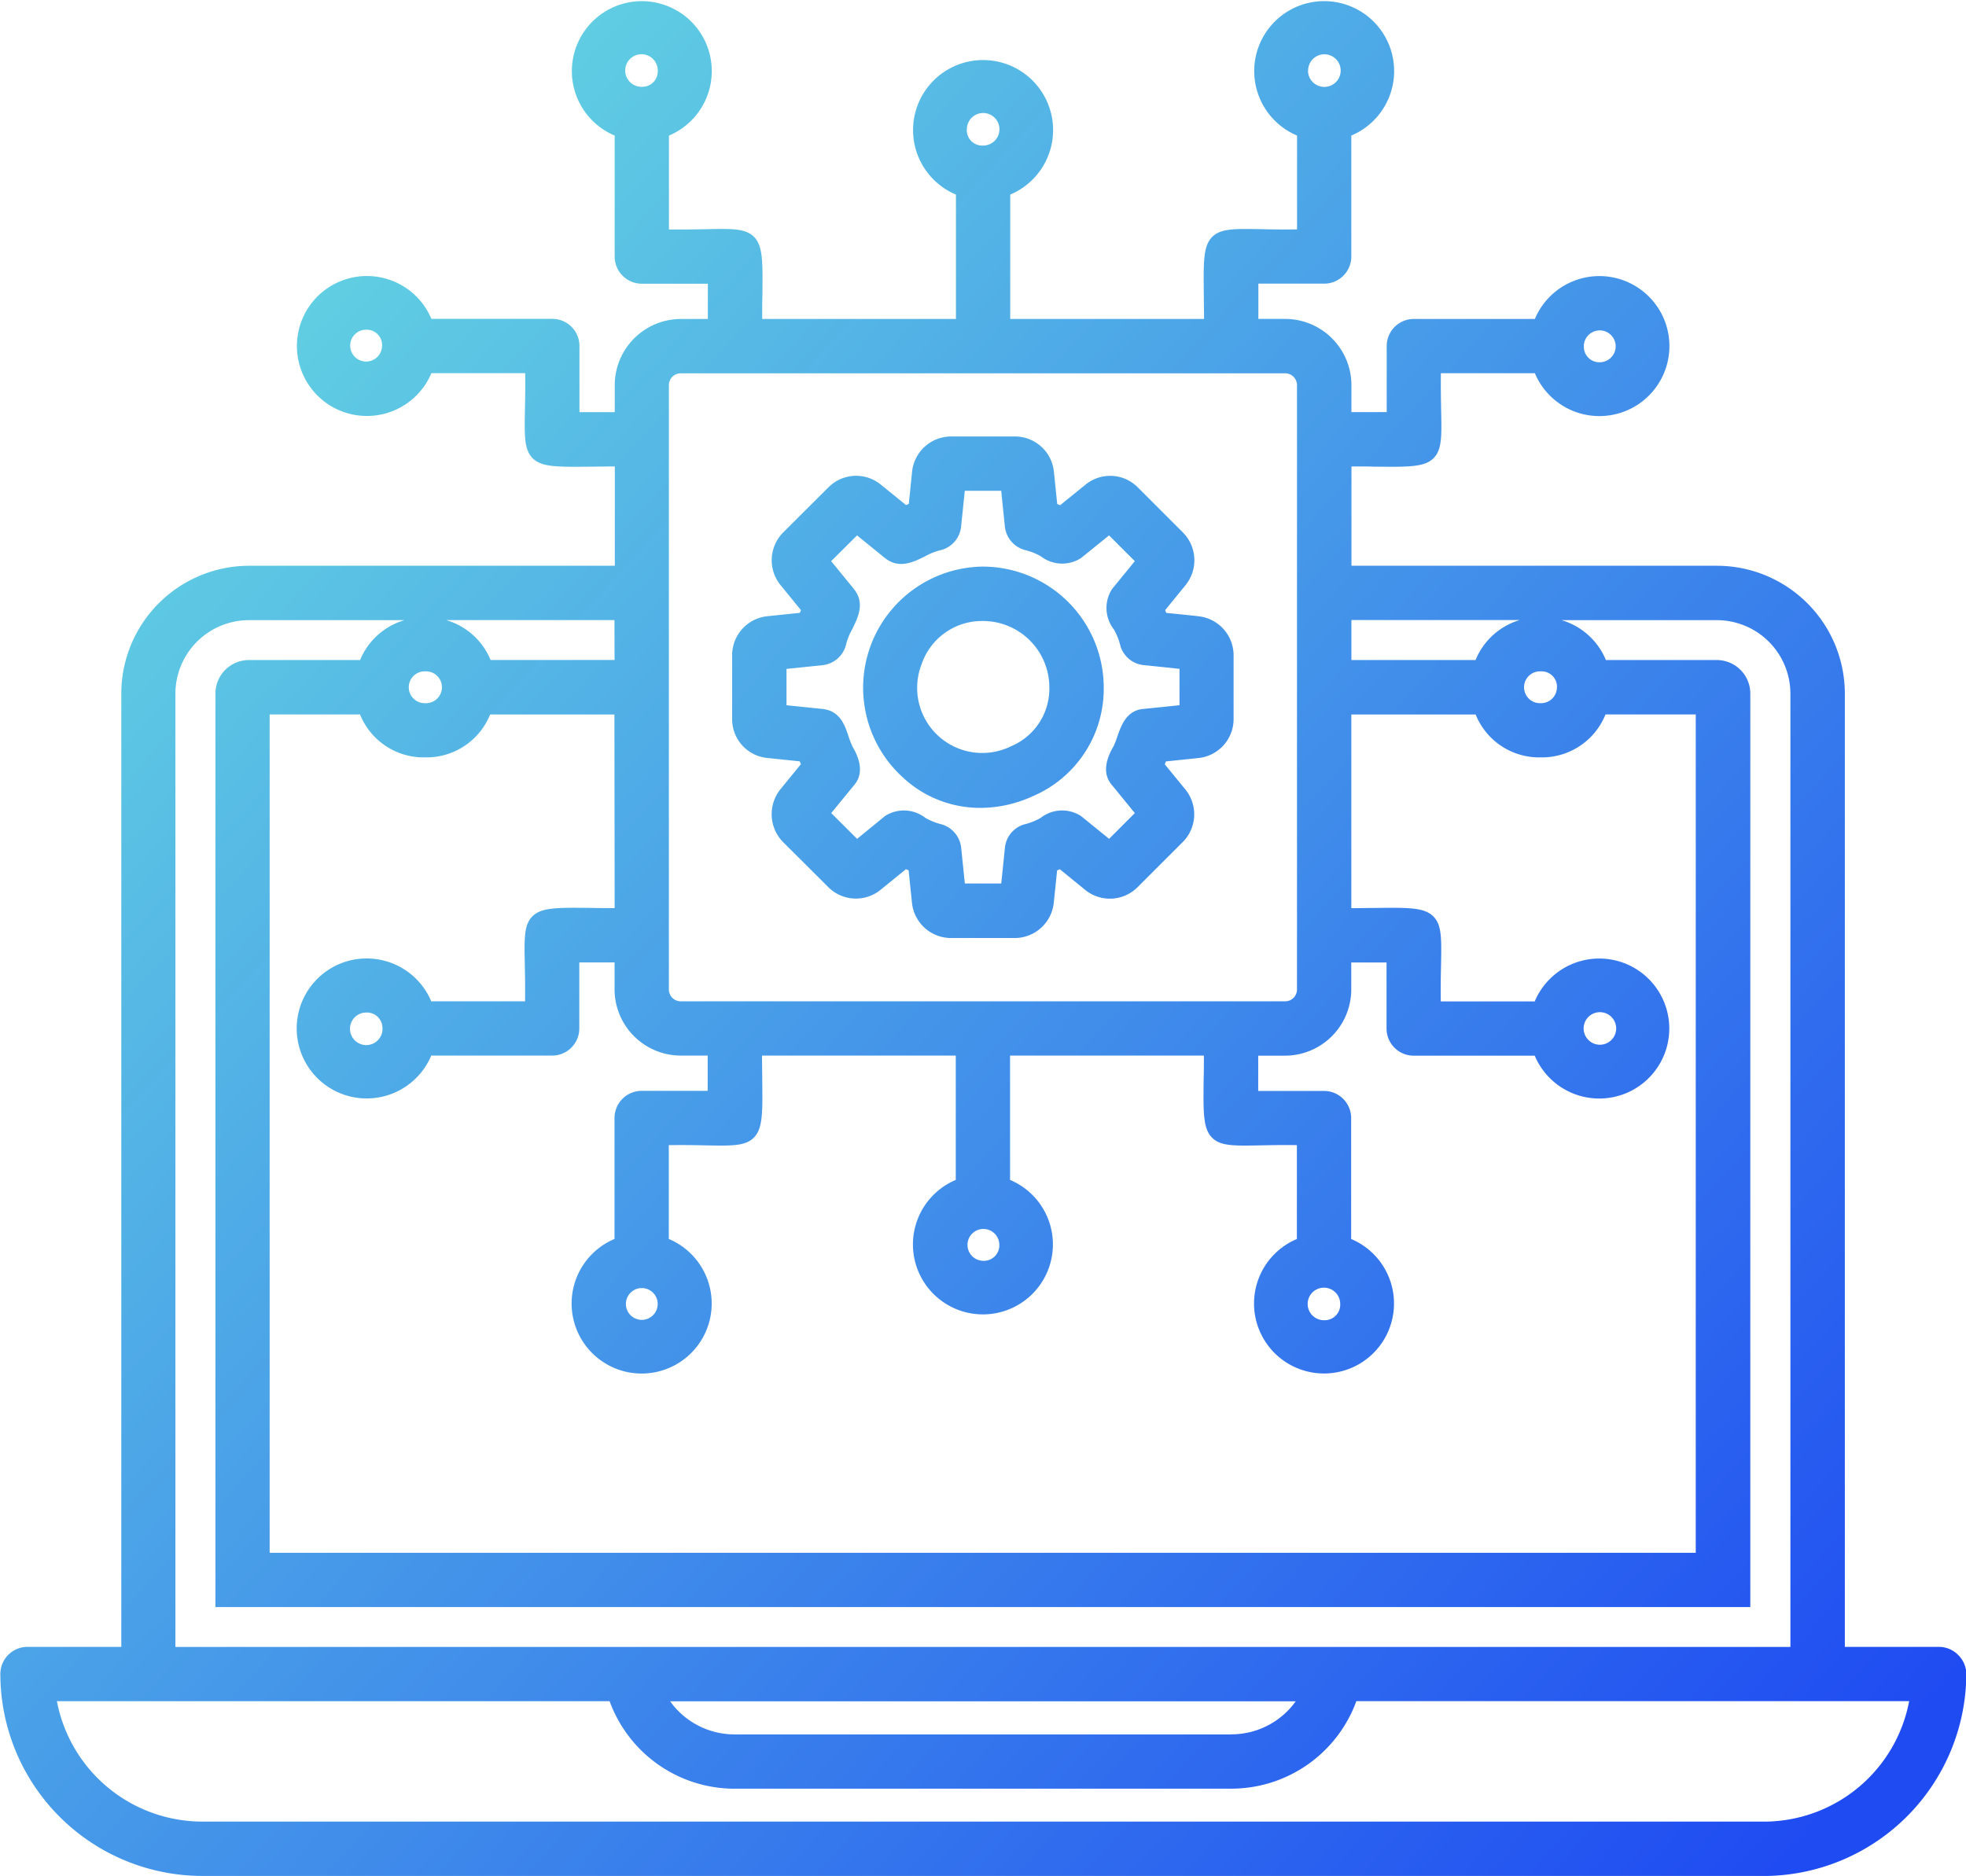
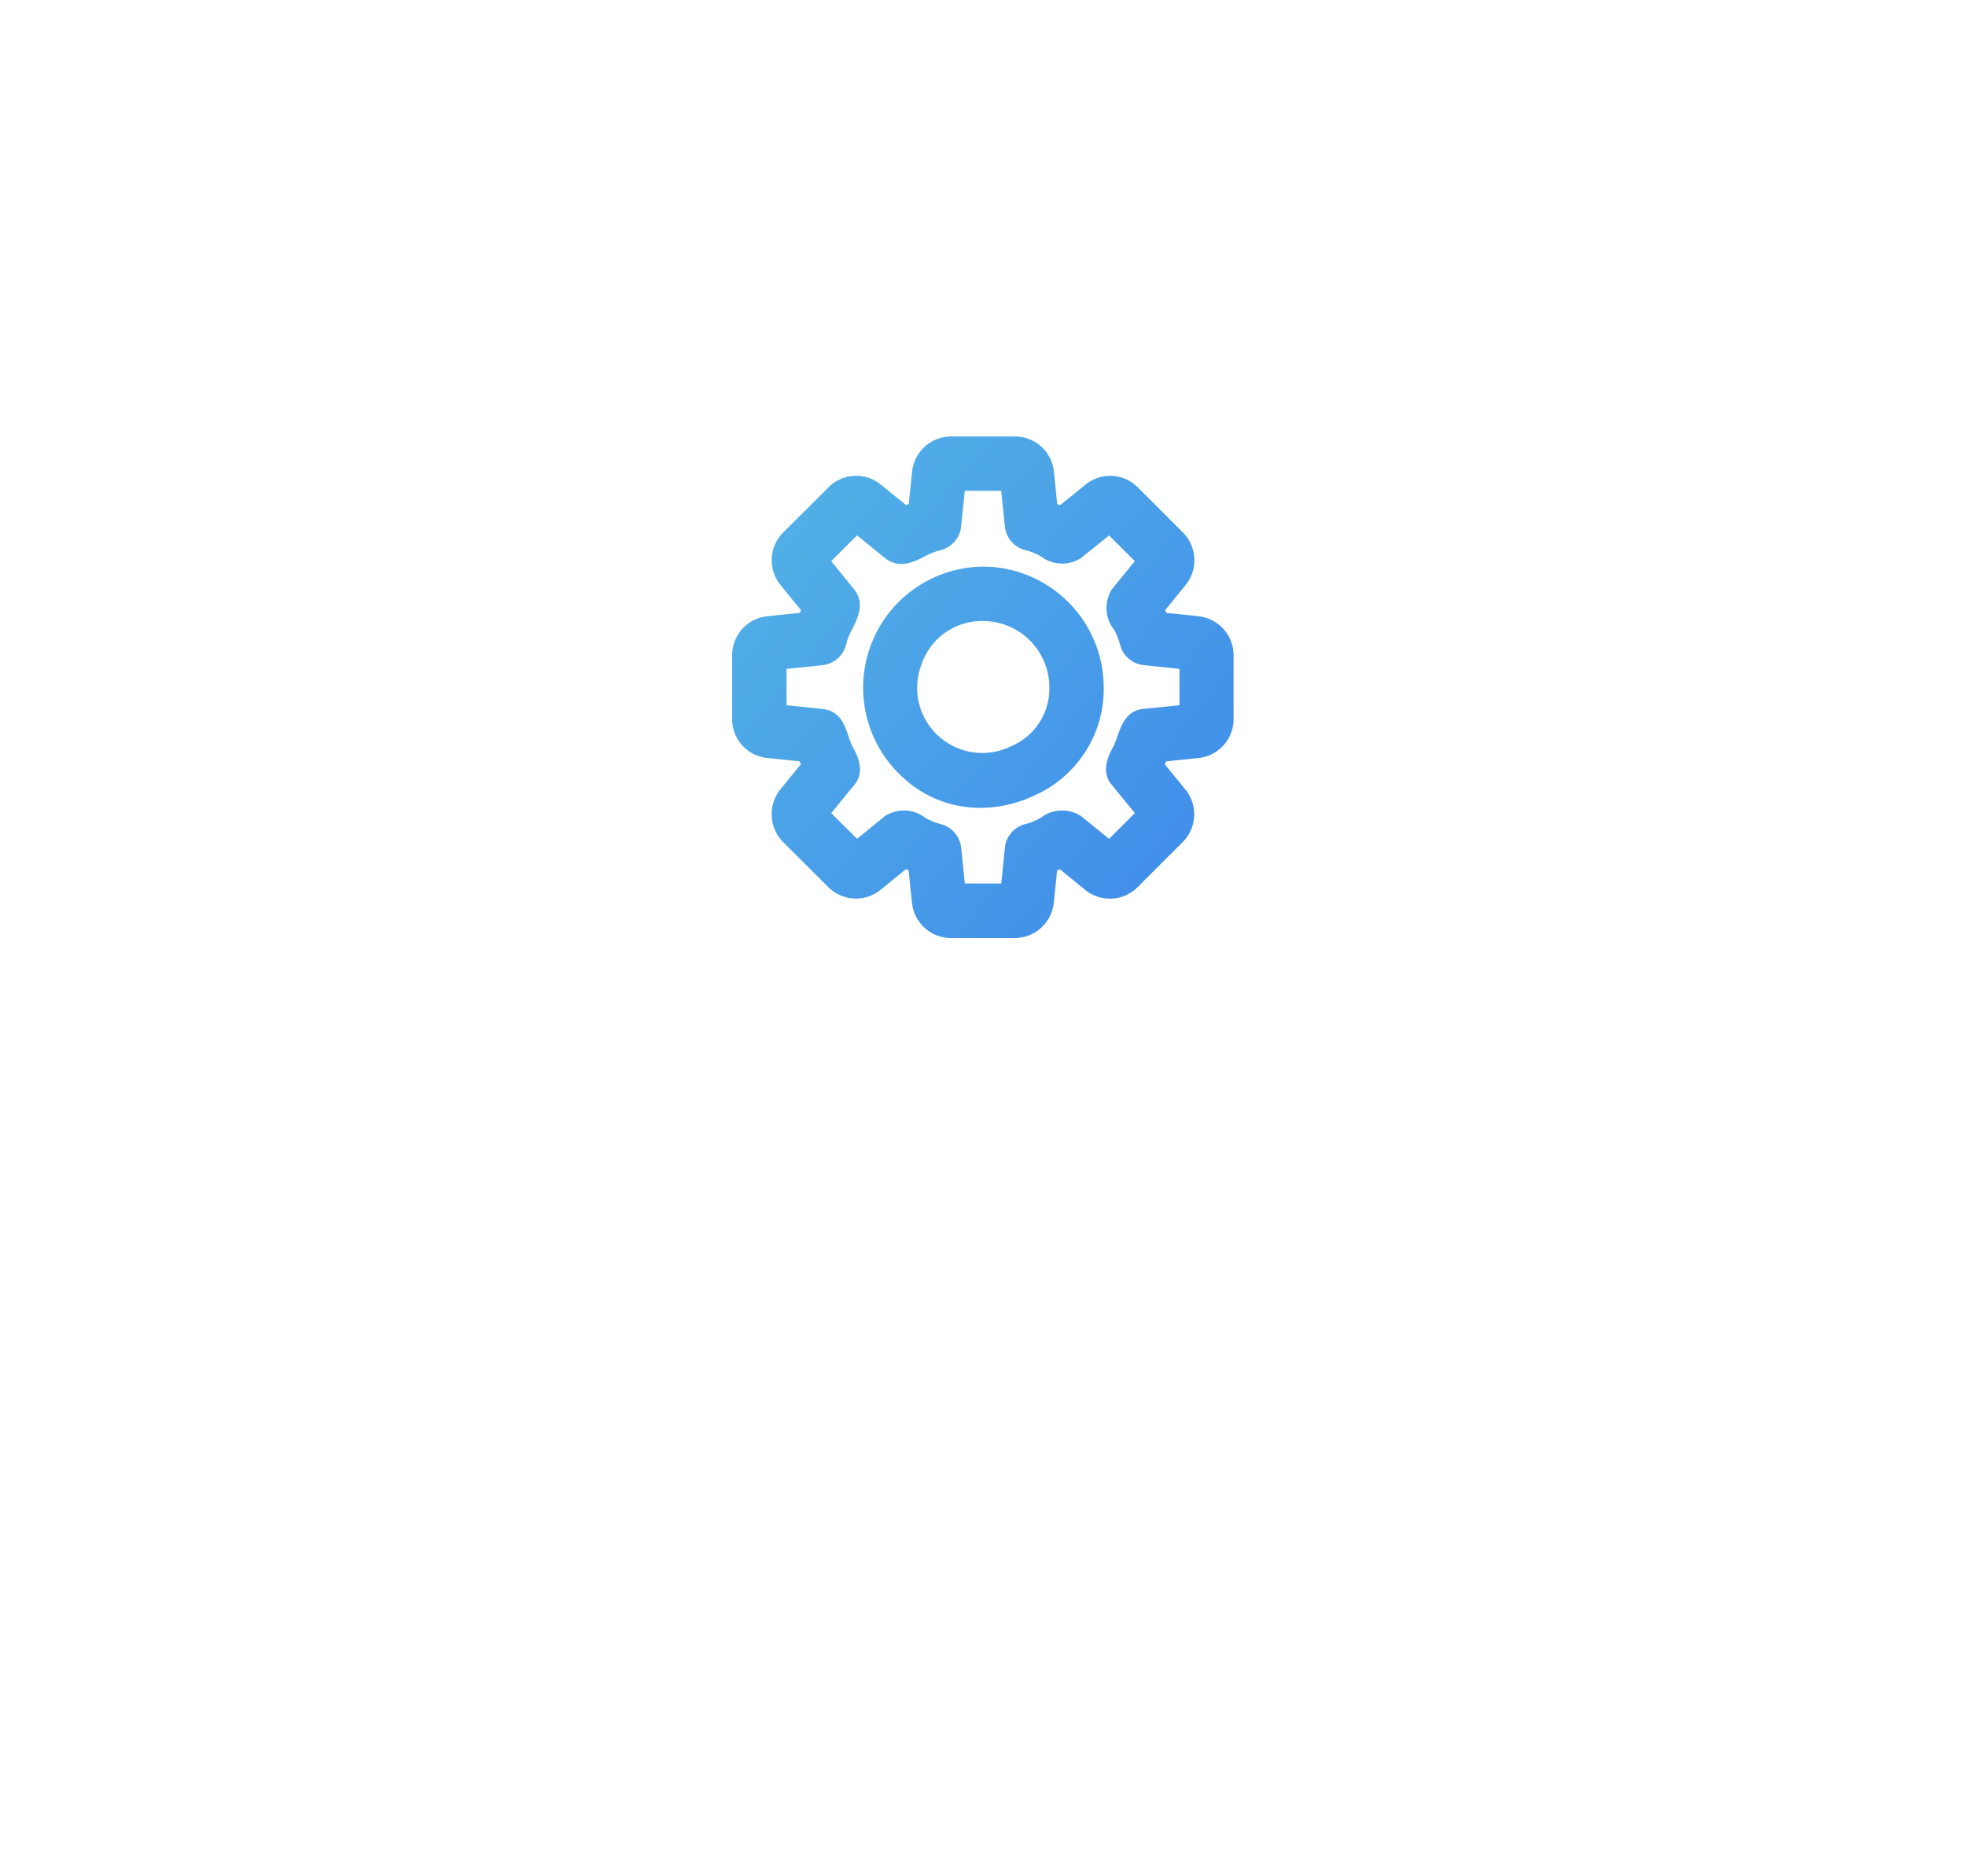
<svg xmlns="http://www.w3.org/2000/svg" xmlns:xlink="http://www.w3.org/1999/xlink" width="72.45" height="69.148" viewBox="0 0 72.45 69.148">
  <defs>
    <linearGradient id="linear-gradient" x1="0.007" y1="0.174" x2="0.916" y2="0.977" gradientUnits="objectBoundingBox">
      <stop offset="0" stop-color="#67dbe1" />
      <stop offset="1" stop-color="#1f4bf2" />
    </linearGradient>
    <linearGradient id="linear-gradient-2" x1="-2.593" y1="-2.102" x2="4.825" y2="4.143" xlink:href="#linear-gradient" />
    <linearGradient id="linear-gradient-3" x1="-0.985" y1="-0.752" x2="2.578" y2="2.252" xlink:href="#linear-gradient" />
  </defs>
  <g id="Serv_QualEng_GenAIQE_Sec2_4AdaptAuto_bluegradient" transform="translate(-2844.966 -5562.147)">
-     <path id="Path_7981" data-name="Path 7981" d="M2917.122,5623.141a.992.992,0,0,0-.709-.293h-3.462v-35.14a4.717,4.717,0,0,0-4.717-4.708h-13.465v-3.661c.309,0,.588,0,.839.008,1.274.012,1.856.021,2.188-.313.307-.31.3-.8.278-1.767-.007-.374-.016-.824-.009-1.364h3.463a2.58,2.58,0,1,0,0-2h-4.46a1,1,0,0,0-1,1v2.433h-1.3v-.994a2.443,2.443,0,0,0-2.441-2.44h-.988v-1.3h2.425a1,1,0,0,0,1-1v-4.459a2.578,2.578,0,1,0-2,0v3.46c-.522.006-.958,0-1.324-.009-.989-.017-1.487-.026-1.8.283-.333.331-.326.9-.311,2.159,0,.258.007.545.008.867h-7.143v-4.584a2.58,2.58,0,1,0-2,0v4.584h-7.141c0-.313,0-.593.008-.846.015-1.272.022-1.852-.313-2.184-.31-.306-.8-.3-1.769-.278-.374.006-.823.016-1.361.009v-3.46a2.578,2.578,0,1,0-2,0v4.46a1,1,0,0,0,1,1h2.433v1.3h-.99a2.443,2.443,0,0,0-2.441,2.44v.994h-1.3V5574.9a1,1,0,0,0-1-1h-4.456a2.579,2.579,0,1,0,0,2h3.456c.007.527,0,.967-.009,1.335-.019.989-.028,1.485.282,1.8.332.334.908.325,2.169.312.256,0,.542-.007.861-.008V5583h-13.471a4.717,4.717,0,0,0-4.716,4.708v35.14h-3.457a1,1,0,0,0-1,1,7.452,7.452,0,0,0,7.444,7.443h57.557l.135,0a7.482,7.482,0,0,0,7.313-7.445A1,1,0,0,0,2917.122,5623.141Zm-48.5-57.795a.6.6,0,1,1,.584-.6A.57.57,0,0,1,2868.618,5565.346Zm11.975,1.579a.6.6,0,1,1,.6.587A.57.57,0,0,1,2880.593,5566.925Zm12.575-2.177a.6.6,0,1,1,1.2,0A.6.6,0,1,1,2893.168,5564.748Zm-25.559,21.725h-4.568a2.541,2.541,0,0,0-1.635-1.47h6.2Zm-8.55,13.581a.6.6,0,1,1-.6-.587A.571.571,0,0,1,2859.059,5600.054Zm8.554-4.436c-.316,0-.6,0-.855-.007-1.267-.013-1.846-.021-2.177.312-.308.311-.3.8-.279,1.772.007.373.016.822.009,1.359h-3.457a2.58,2.58,0,1,0,0,2h4.456a1,1,0,0,0,1-1v-2.434h1.3v.993a2.444,2.444,0,0,0,2.441,2.441h.99v1.3h-2.433a1,1,0,0,0-1,1v4.459a2.581,2.581,0,1,0,2,0v-3.458c.527-.007.969,0,1.338.008.986.019,1.48.029,1.793-.282.334-.332.328-.908.312-2.173,0-.255-.006-.538-.008-.854h7.141v4.583a2.579,2.579,0,1,0,2,0v-4.583h7.143c0,.311,0,.592-.008.844-.016,1.271-.023,1.851.312,2.184.312.311.806.3,1.787.281.369-.007.809-.018,1.336-.008v3.46a2.579,2.579,0,1,0,2,0v-4.458a1,1,0,0,0-1-1h-2.425v-1.3h.988a2.444,2.444,0,0,0,2.441-2.441v-.993h1.3v2.434a1,1,0,0,0,1,1h4.461a2.58,2.58,0,1,0,0-2h-3.462c-.007-.528,0-.971.009-1.341.019-.983.029-1.478-.282-1.79-.332-.335-.911-.329-2.181-.313-.252,0-.532.007-.843.008v-7.138h4.582a2.523,2.523,0,0,0,2.393,1.58h0a2.524,2.524,0,0,0,2.392-1.583h3.326v30.9h-52.554v-30.9h3.331a2.526,2.526,0,0,0,2.393,1.583h0a2.527,2.527,0,0,0,2.4-1.58h4.581Zm1,15.177a.586.586,0,1,1,0-1.172h0a.586.586,0,1,1,0,1.172Zm12.576-2.177a.587.587,0,1,1,.6-.587A.569.569,0,0,1,2881.191,5608.618Zm12.58,2.19a.6.6,0,1,1,.582-.6A.572.572,0,0,1,2893.771,5610.808Zm9.552-10.754a.6.6,0,1,1,1.2,0,.6.6,0,0,1-1.2,0Zm-42.684-11.989h0a.587.587,0,1,1,0-1.173h0a.587.587,0,1,1,0,1.173Zm41.7-.59a.586.586,0,0,1-.6.59.587.587,0,1,1,0-1.173h0A.568.568,0,0,1,2902.343,5587.475Zm-3-1h-4.574V5585h6.207A2.542,2.542,0,0,0,2899.343,5586.473Zm-41.107,0h-4.094a1.236,1.236,0,0,0-1.235,1.235v33.67h56.562v-33.67a1.236,1.236,0,0,0-1.235-1.235h-4.086a2.544,2.544,0,0,0-1.634-1.47h5.72a2.712,2.712,0,0,1,2.713,2.705v35.14H2851.43v-35.14a2.712,2.712,0,0,1,2.712-2.705h5.729A2.543,2.543,0,0,0,2858.236,5586.473Zm34.528,12.142a.436.436,0,0,1-.436.437h-22.274a.437.437,0,0,1-.437-.437v-22.274a.438.438,0,0,1,.437-.437h22.274a.437.437,0,0,1,.436.437Zm-2.423,27.457h-18.3a2.915,2.915,0,0,1-2.378-1.221h23.055A2.914,2.914,0,0,1,2890.341,5626.072Zm-18.3,2h18.3a4.907,4.907,0,0,0,4.61-3.225h20.372a5.452,5.452,0,0,1-5.252,4.439H2852.41a5.46,5.46,0,0,1-5.347-4.438h20.368A4.905,4.905,0,0,0,2872.041,5628.076Zm31.293-53.175a.587.587,0,1,1,.591.6A.57.57,0,0,1,2903.334,5574.9Zm-44.287,0a.587.587,0,1,1-.59-.6A.57.57,0,0,1,2859.047,5574.9Z" fill="url(#linear-gradient)" />
    <path id="Path_7982" data-name="Path 7982" d="M2878.271,5590.832a4.164,4.164,0,0,0,2.826,1.092,4.644,4.644,0,0,0,1.928-.43,4.3,4.3,0,0,0,2.615-4.019,4.463,4.463,0,0,0-4.495-4.444,4.465,4.465,0,0,0-2.874,7.8Zm.658-4.205a2.348,2.348,0,0,1,2.205-1.591h.054a2.449,2.449,0,0,1,2.448,2.45,2.3,2.3,0,0,1-1.4,2.162,2.4,2.4,0,0,1-3.307-3.021Z" fill="url(#linear-gradient-2)" />
    <path id="Path_7983" data-name="Path 7983" d="M2889.141,5584.863v0c-.082-.012-.257-.03-.674-.073-.2-.019-.4-.04-.522-.053-.014-.035-.028-.07-.043-.1l.751-.92a1.455,1.455,0,0,0-.093-1.942l-1.662-1.662a1.433,1.433,0,0,0-1.932-.1l-.933.755-.107-.044-.123-1.2a1.443,1.443,0,0,0-1.439-1.289h-2.346a1.447,1.447,0,0,0-1.44,1.293l-.122,1.193c-.036.013-.07.028-.1.043l-.919-.745a1.436,1.436,0,0,0-1.942.091l-1.668,1.663a1.452,1.452,0,0,0-.1,1.936l.756.927-.042.1-1.2.124a1.446,1.446,0,0,0-1.295,1.439v2.352a1.436,1.436,0,0,0,1.3,1.434l1.19.123.044.106-.767.94a1.468,1.468,0,0,0,.107,1.927l1.654,1.648a1.44,1.44,0,0,0,1.949.11l.927-.755.1.043.124,1.2a1.447,1.447,0,0,0,1.439,1.294h2.346a1.449,1.449,0,0,0,1.44-1.3l.123-1.191.1-.044.925.753a1.442,1.442,0,0,0,1.942-.094l1.675-1.675a1.445,1.445,0,0,0,.084-1.924l-.758-.928.044-.107,1.17-.121a1.446,1.446,0,0,0,1.322-1.436V5586.3A1.448,1.448,0,0,0,2889.141,5584.863Zm-12.713,6.239c.477-.536.078-1.223-.045-1.434a3.454,3.454,0,0,1-.15-.39c-.14-.415-.314-.93-.957-1l-1.326-.136v-1.341l1.326-.137a1,1,0,0,0,.864-.741,2.254,2.254,0,0,1,.228-.578c.215-.432.482-.969.066-1.488l-.838-1.027.954-.949,1.031.837c.517.411,1.052.145,1.482-.069a2.245,2.245,0,0,1,.607-.234,1,1,0,0,0,.714-.858l.136-1.321h1.342l.135,1.321a1.007,1.007,0,0,0,.743.864,2.237,2.237,0,0,1,.579.228,1.286,1.286,0,0,0,1.482.069l1.035-.837.95.949-.841,1.03a1.287,1.287,0,0,0,.071,1.489,2.4,2.4,0,0,1,.241.613,1,1,0,0,0,.855.7l1.32.137v1.341l-1.314.135c-.639.047-.835.613-.978,1.026a3.584,3.584,0,0,1-.13.338c-.144.253-.525.923-.062,1.45l.838,1.027-.948.949-1.038-.842a1.282,1.282,0,0,0-1.484.07,2.358,2.358,0,0,1-.617.243,1,1,0,0,0-.7.855l-.135,1.32h-1.342l-.136-1.321a1.008,1.008,0,0,0-.727-.861,2.307,2.307,0,0,1-.591-.236,1.284,1.284,0,0,0-1.489-.067l-1.028.839-.953-.949Z" fill="url(#linear-gradient-3)" />
  </g>
</svg>